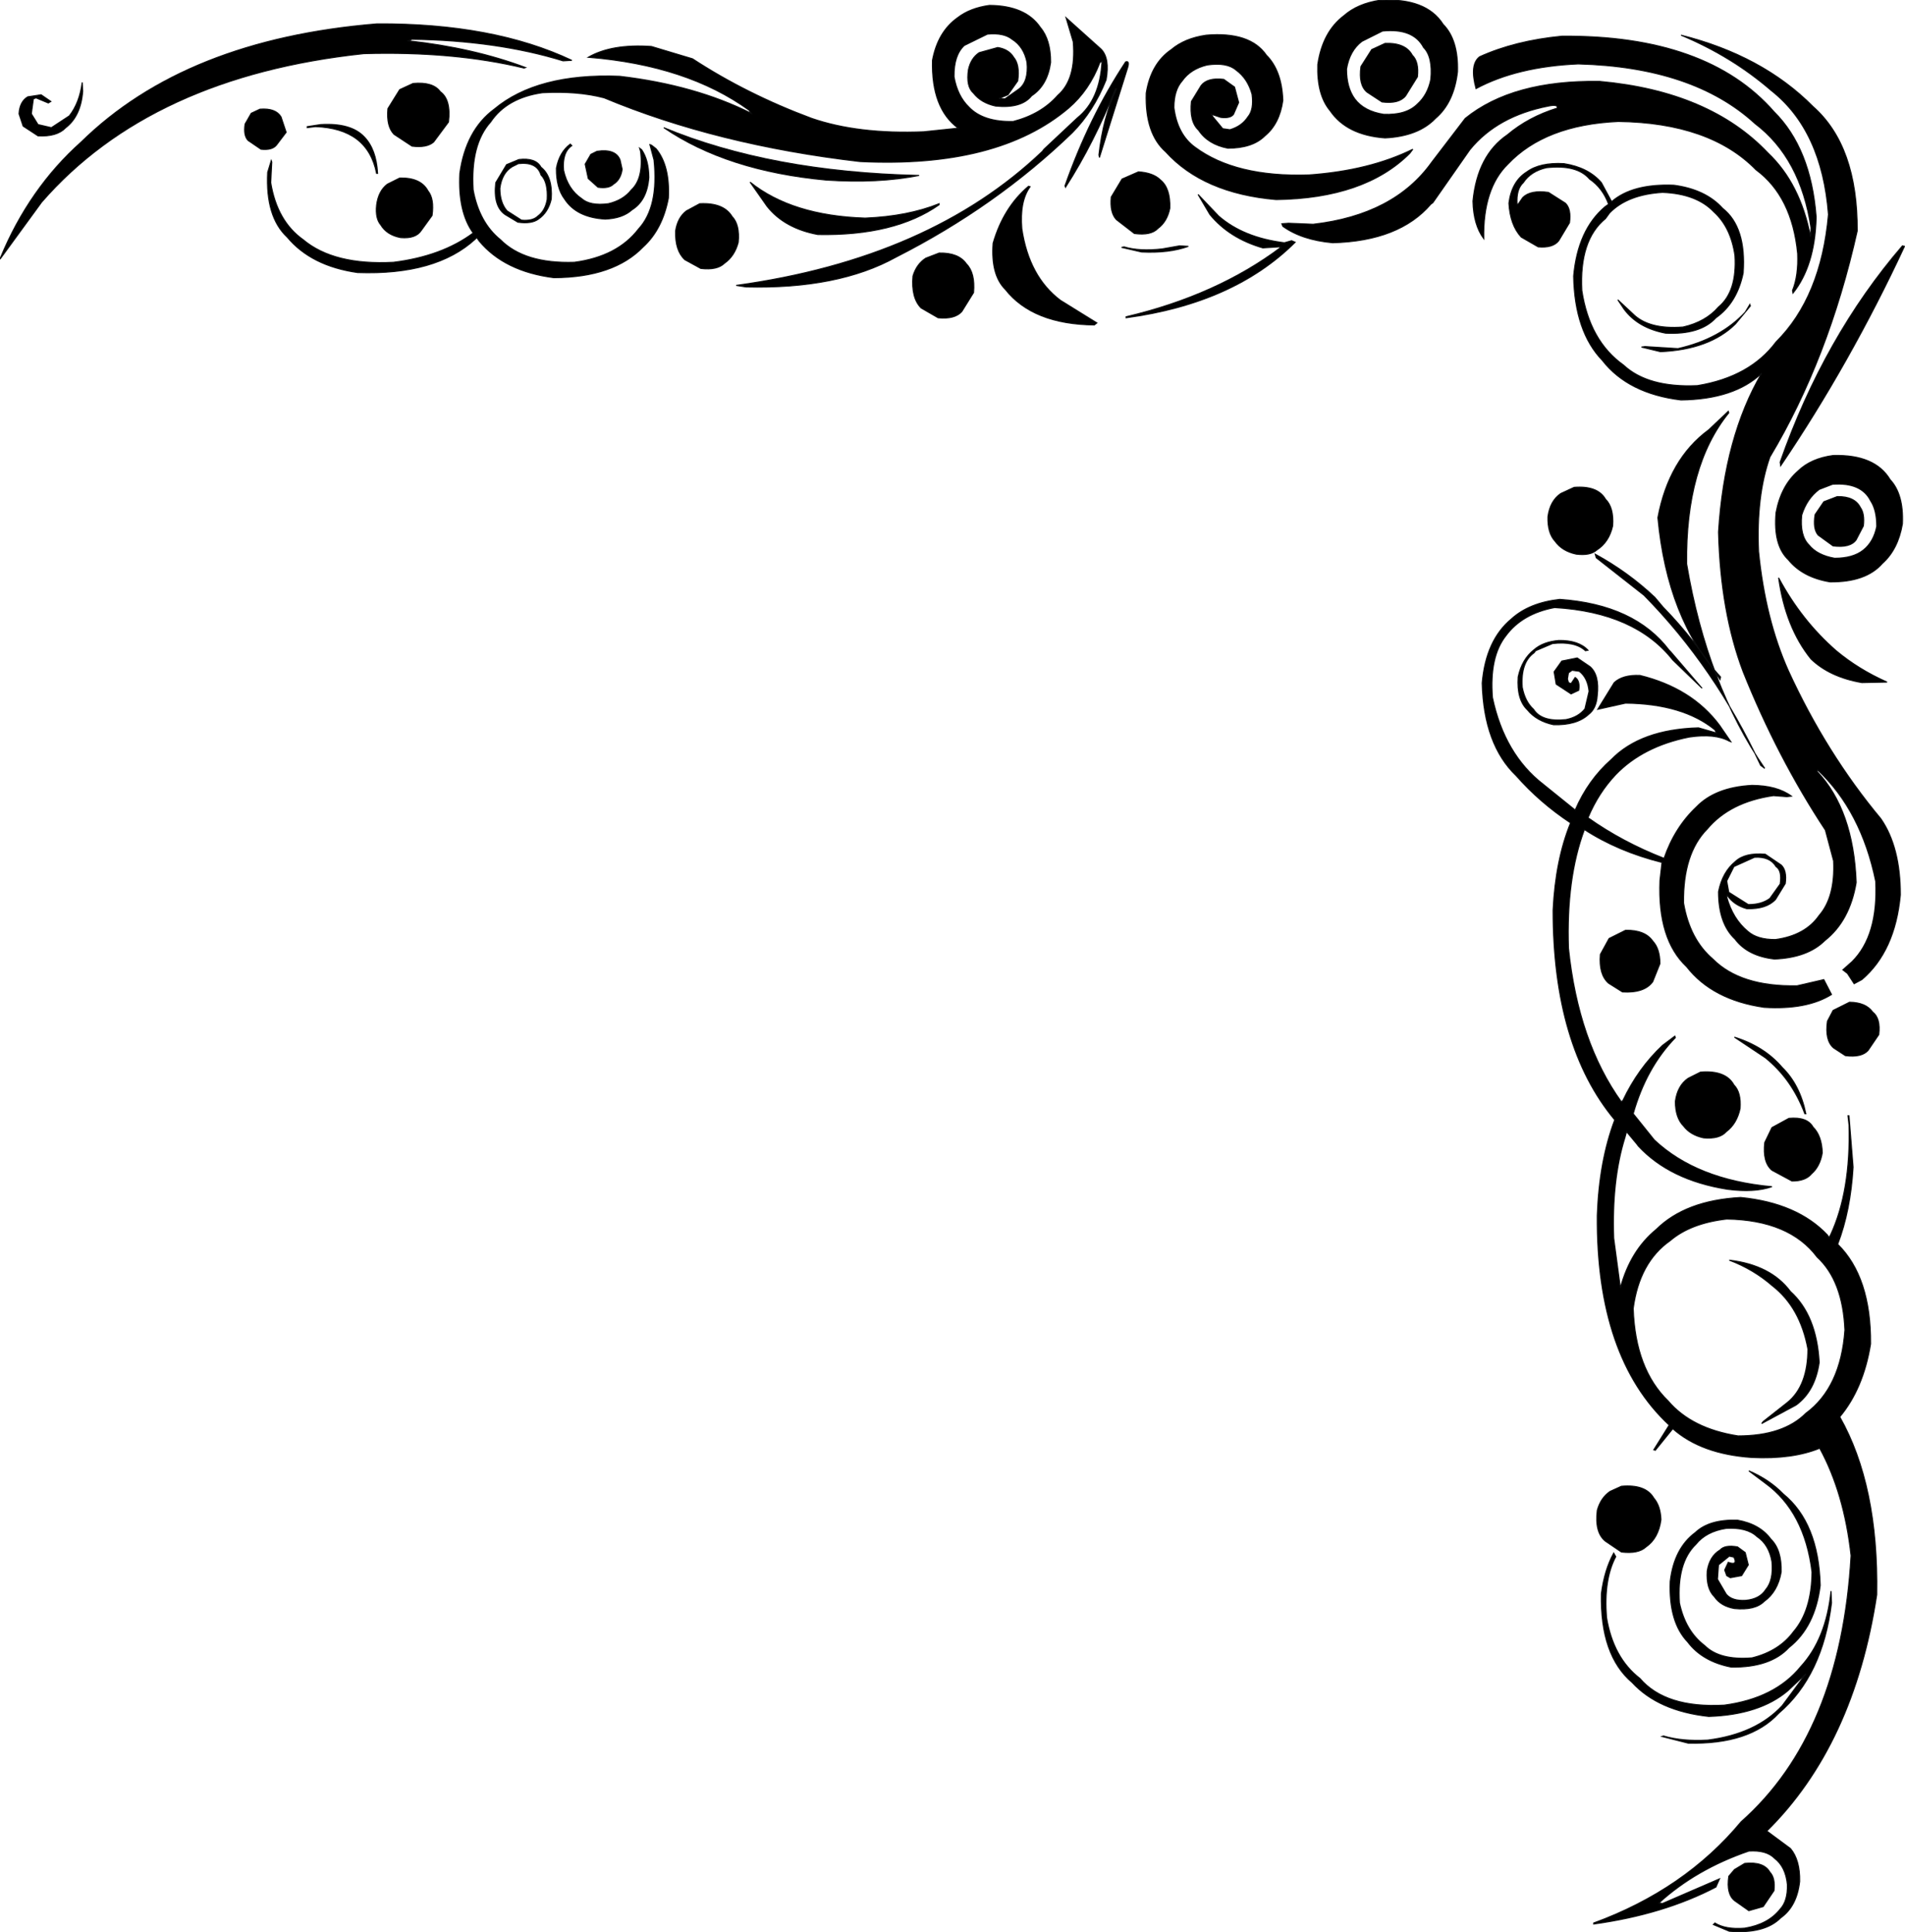
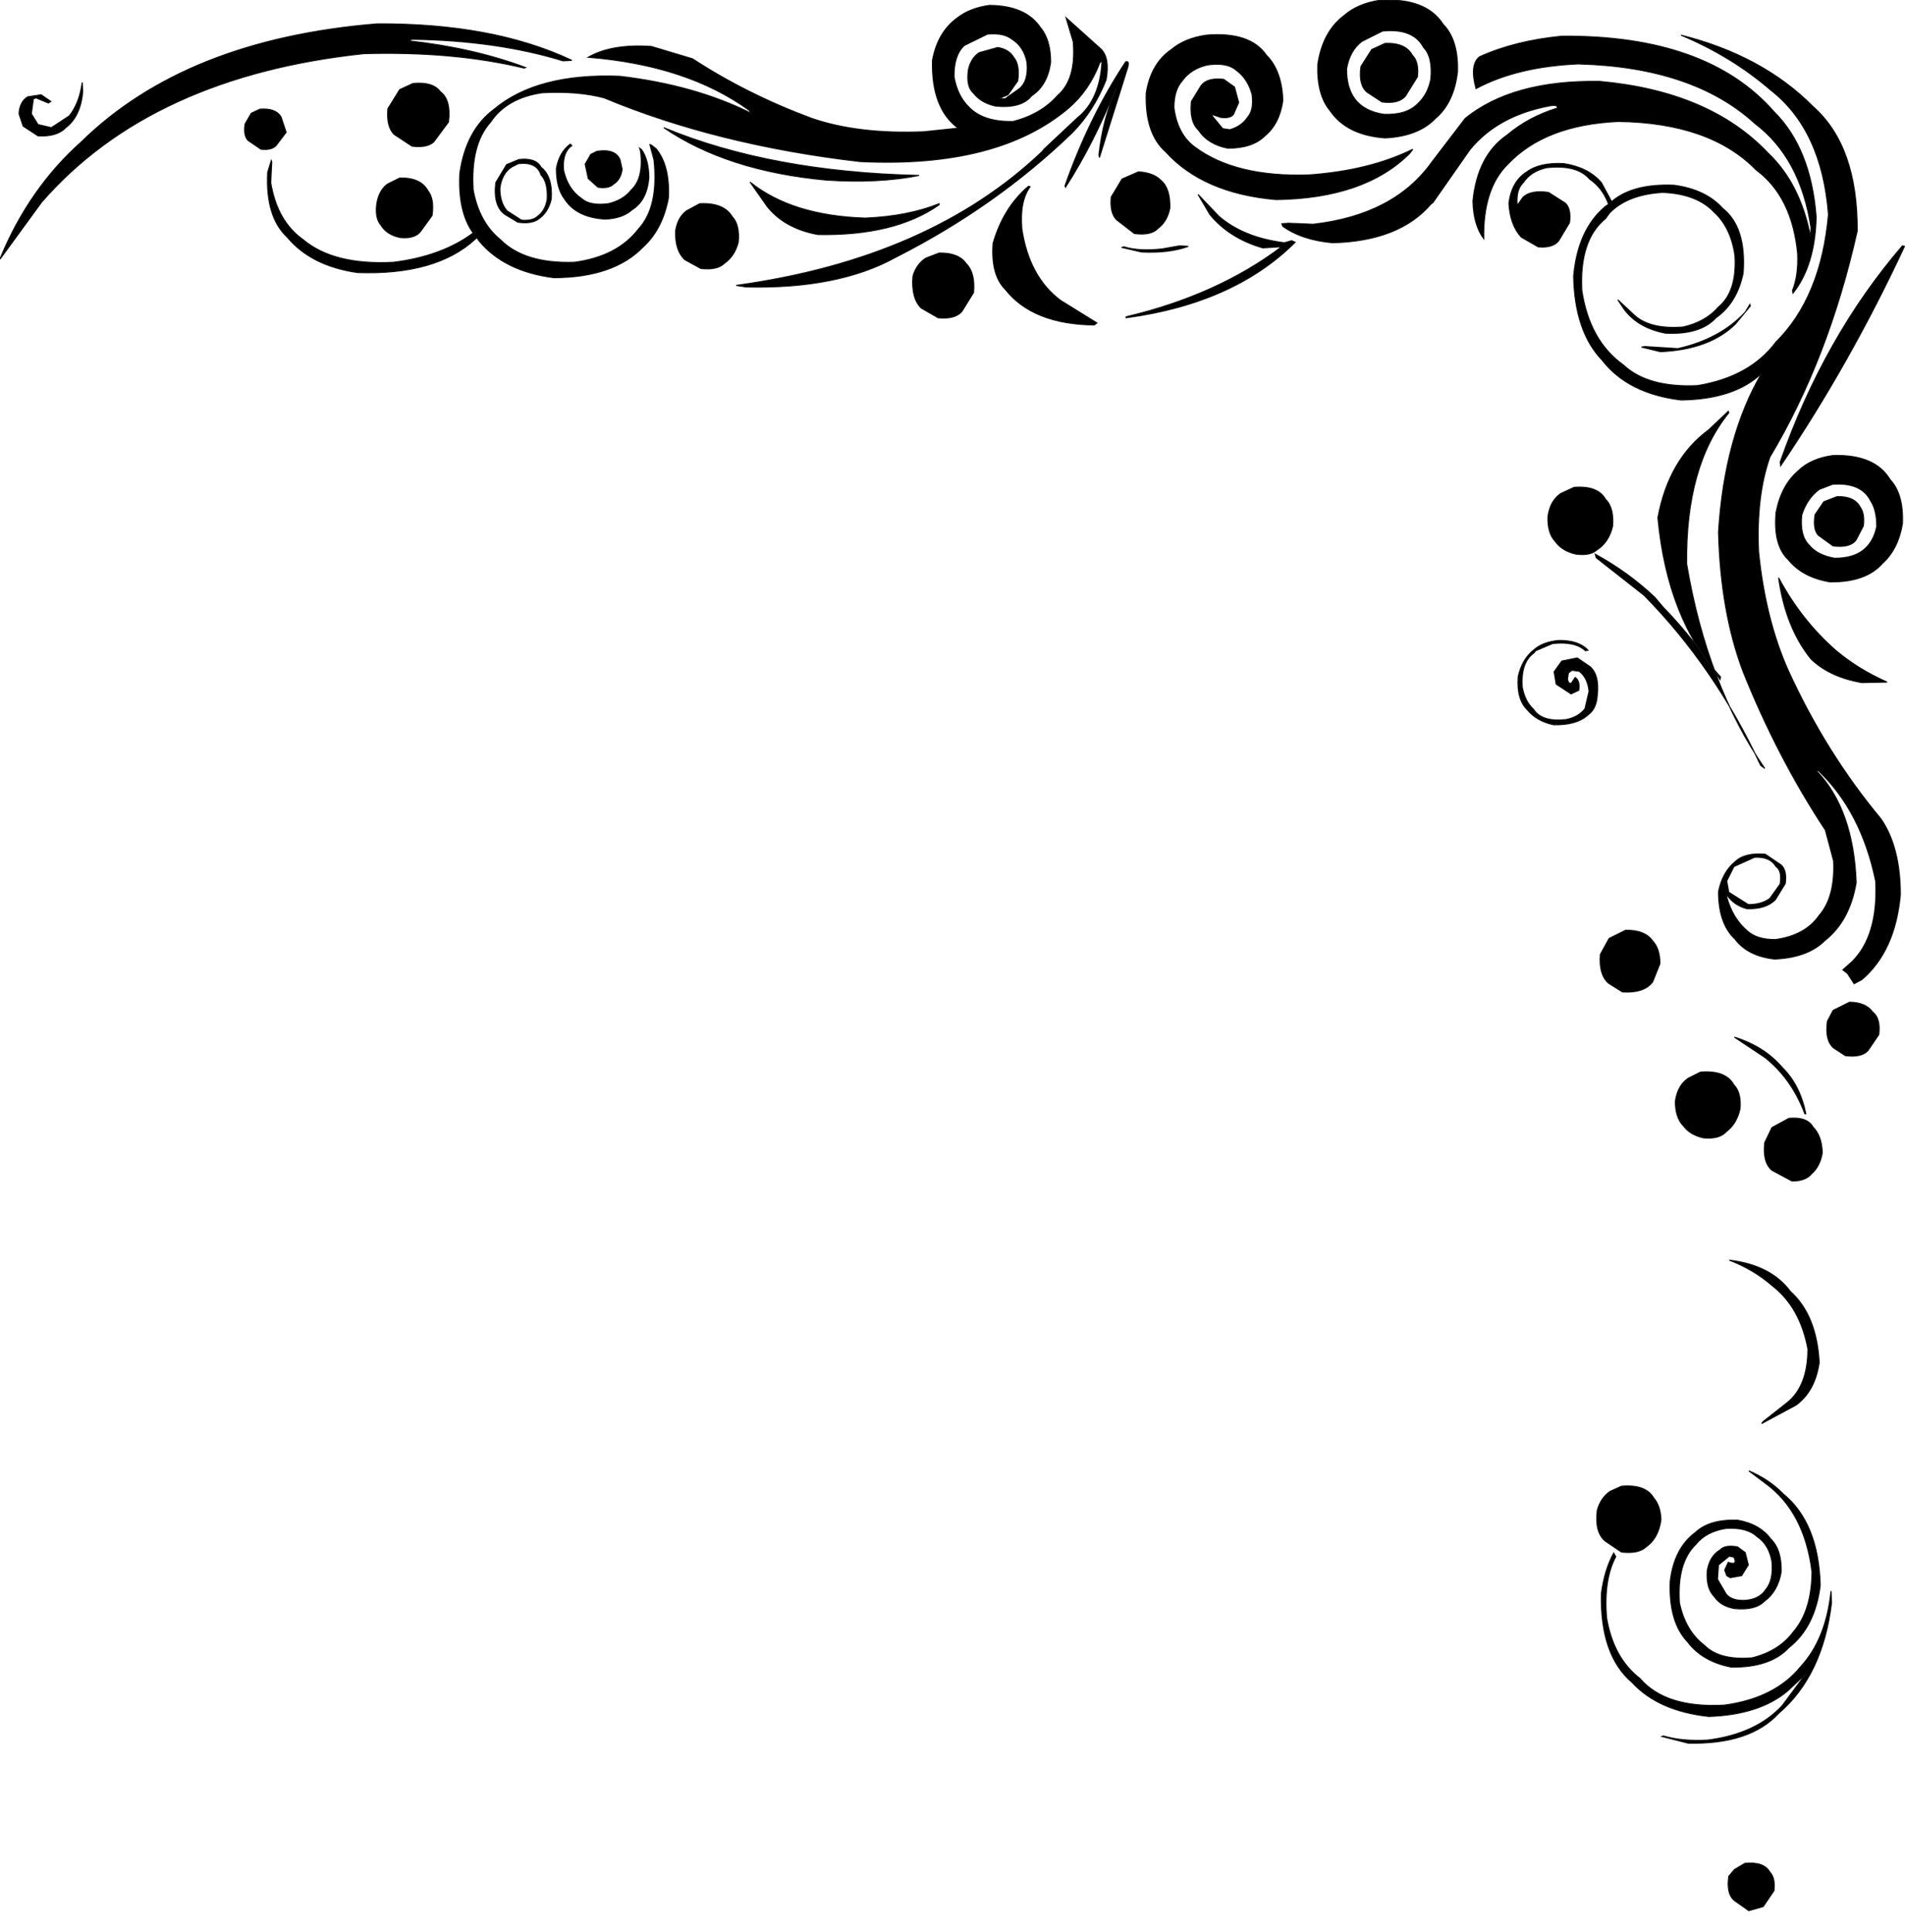
<svg xmlns="http://www.w3.org/2000/svg" width="1854" height="1880" version="1.1" desc="Created with decorsvg.com converter" viewBox="96.5 91.781 1854 1880">
  <path fill="rgb(0,0,0)" stroke="rgb(12,13,14)" stroke-width="1" opacity="1" d="M 1439.5 92 Q 1484.5 89.5 1501 115.5 Q 1515.9 130.6 1515 161.5 Q 1511.6 191.6 1493.5 207 Q 1476.9 224.4 1444.5 226 Q 1407.2 223.3 1391 199.5 Q 1378 184 1379 154.5 Q 1383.7 122.7 1404.5 107 Q 1417.8 95.3 1439.5 92 Z M 1442 122 L 1422 132 Q 1410 141 1407 159 Q 1407 177 1415 188 Q 1424 200 1443 203 Q 1465 204 1476 193 Q 1486 184 1489 169 Q 1491 147 1482 138 Q 1472 119 1442 122 Z " />
  <path fill="rgb(0,0,0)" stroke="rgb(12,13,14)" stroke-width="1" opacity="1" d="M 1059.5 97 Q 1094.7 97.3 1109 118.5 Q 1119.1 130.4 1119 152.5 Q 1115.9 174.9 1100.5 185 Q 1090.5 197.5 1065.5 195 Q 1051.5 192 1044 182.5 Q 1036.5 176 1039 159.5 Q 1041.4 148.4 1049.5 143 L 1067.5 138 Q 1078.3 139.7 1083 147.5 Q 1089.2 154.8 1087 170.5 L 1077.5 184 L 1069 187.5 L 1074.5 188 L 1088 178.5 Q 1097.7 171.2 1096 152.5 Q 1092.9 137.1 1081.5 130 Q 1073.5 123.5 1057.5 125 L 1035 136 Q 1024.7 145.5 1025 166.5 Q 1028.3 185.2 1039.5 196 Q 1053.4 210.6 1082.5 210 Q 1109.9 202.9 1126 184.5 Q 1144 169 1141 132.5 L 1134 109 L 1168 139.5 Q 1176.8 148.3 1173 169.5 Q 1160.8 200 1140 221 Q 1065.8 292.6 968.5 342 Q 912.2 373.2 822.5 371 L 813 369.5 Q 1001.6 343.4 1111 239 L 1112.5 237 L 1145 206.5 Q 1167 189 1169 151.5 L 1167 152.5 Q 1156.7 179.7 1136.5 197 Q 1067.5 255.5 933.5 249 Q 794.2 232.8 684.5 187 Q 658.8 180.2 624.5 182 Q 589.9 186.9 574 210.5 Q 554.3 232.3 557 276.5 Q 562.8 308.2 583.5 325 Q 606.9 348.6 655.5 347 Q 697.4 341.4 718 314.5 Q 737.7 293.2 733 247.5 L 729 232.5 L 730.5 233 L 735 236.5 Q 748.6 252.9 747 284.5 Q 741.3 314.8 722.5 332 Q 693.8 361.8 635.5 362 Q 587.6 355.9 563 326.5 L 560.5 323 L 559 324.5 Q 520.7 359.7 444.5 357 Q 399.4 350.6 376 322.5 Q 354.8 302.7 357 259.5 L 360.5 248 L 361 249.5 L 360 269.5 Q 366.1 306.9 391.5 325 Q 421.4 350.1 479.5 347 Q 526.6 341.1 557 318.5 Q 542.1 297.9 544 260.5 Q 549.9 218.4 577.5 198 Q 619.4 162.9 699.5 166 Q 772.9 174.6 827.5 202 L 825.5 199 Q 765.2 155.3 669 147.5 Q 691.8 134.3 730.5 137 L 770.5 149 Q 823.1 183.4 886.5 207 Q 931.9 222.6 995.5 220 L 1029 216.5 Q 1002.8 197.2 1004 150.5 Q 1009.2 122.7 1028.5 109 Q 1040.6 99.6 1059.5 97 Z " />
  <path fill="rgb(0,0,0)" stroke="rgb(12,13,14)" stroke-width="1" opacity="1" d="M 463.5 115 Q 576.6 114.4 653 150.5 L 644.5 151 Q 580.3 131.2 497.5 130 L 494 131.5 Q 557.1 138.4 608 157.5 L 606.5 158 Q 538 141.5 450.5 144 Q 243.6 166.1 137 288.5 L 96.5 344 L 97 342.5 Q 125 275 175.5 230 Q 277.2 130.2 463.5 115 Z " />
  <path fill="rgb(0,0,0)" stroke="rgb(12,13,14)" stroke-width="1" opacity="1" d="M 1270.5 126 Q 1313.1 122.4 1329 145.5 Q 1344 160.5 1345 189.5 Q 1341.8 212.3 1327.5 224 Q 1315.5 236 1291.5 236 Q 1272.2 232.3 1263 218.5 Q 1253.9 210.1 1256 190.5 L 1265.5 175 Q 1271.6 167.1 1287.5 169 L 1298 176.5 L 1302 191.5 L 1297 203 Q 1293.9 207.2 1284.5 206 L 1275.5 203 L 1277 205.5 L 1286.5 217 L 1293.5 218 Q 1305.1 214.6 1311 205.5 Q 1317 198.5 1315 183.5 Q 1310.8 168.2 1299.5 160 Q 1290.7 152.3 1271.5 155 Q 1255.3 158.8 1247 170.5 Q 1239 179.5 1239 196.5 Q 1242.4 222.6 1259.5 235 Q 1299.1 264.4 1370.5 262 Q 1429.3 257.8 1471.5 237 L 1468.5 241 Q 1424.8 284.8 1338.5 286 Q 1267.6 279.9 1231 239.5 Q 1210.8 221.7 1212 182.5 Q 1216.6 153.6 1236.5 140 Q 1249.5 129 1270.5 126 Z " />
  <path fill="rgb(0,0,0)" stroke="rgb(12,13,14)" stroke-width="1" opacity="1" d="M 1732.5 126 Q 1811.7 145.8 1861 195.5 Q 1904.5 234 1904 316.5 Q 1876.1 441.1 1819 536.5 Q 1805.6 574.6 1808 628.5 Q 1814.6 694.4 1837 744.5 Q 1873.8 824.7 1927 888.5 Q 1946 916 1946 962.5 Q 1940.9 1017.4 1908.5 1045 L 1901 1049 L 1894.5 1039 L 1890 1035.5 L 1899 1027.5 Q 1924.4 1002.4 1922 949.5 Q 1908 881 1865.5 841 L 1865 842.5 Q 1900.4 880.1 1903 950.5 Q 1896.8 987.8 1872.5 1007 Q 1855.7 1023.7 1823.5 1025 Q 1797.4 1022.1 1785 1005.5 Q 1769 990.5 1769 959.5 Q 1772.8 940.3 1785.5 930 Q 1794.8 921.3 1814.5 923 L 1830 933.5 Q 1835.7 938.8 1834 951.5 L 1824.5 967 Q 1815.6 976.6 1796.5 976 Q 1784 972.5 1777.5 963 L 1777 964.5 Q 1782.8 985.8 1797.5 998 Q 1806.8 1006.2 1824.5 1006 Q 1853.5 1002 1867 982.5 Q 1882.6 964.6 1881 929.5 L 1873 899.5 Q 1826.5 829 1793 745.5 Q 1771 687.5 1769 609.5 Q 1774.8 516.6 1811 455 Q 1784.5 480.3 1732.5 481 Q 1681.2 474.8 1656 442.5 Q 1629 414.5 1628 360.5 Q 1632 315.5 1658.5 293 L 1662 290.5 Q 1656.3 274.7 1643.5 266 Q 1631.3 251.7 1601.5 255 Q 1586.4 258.4 1579 269.5 Q 1572 275.9 1573 290.5 L 1574 290.5 L 1578.5 284 Q 1586 276.5 1603.5 279 L 1620 289.5 Q 1625.8 295.2 1624 308.5 L 1613.5 326 Q 1607.8 333.3 1593.5 332 L 1577 322.5 Q 1566.2 310.8 1565 289.5 Q 1567.7 268.2 1582.5 259 Q 1595.2 249.7 1618.5 251 Q 1642.3 254.7 1655 269.5 L 1665 288 Q 1685.3 270.4 1725.5 272 Q 1756.4 276.1 1773 294.5 Q 1796.2 312.8 1793 357.5 Q 1787 386.5 1766.5 401 Q 1751.2 417.7 1717.5 416 Q 1690.6 410.9 1677 392.5 L 1671 383.5 L 1685.5 397 Q 1700.9 412.6 1734.5 410 Q 1756.5 405 1769 390.5 Q 1787.1 375.6 1785 340.5 Q 1781 312.9 1764.5 298 Q 1747.7 280.3 1714.5 279 Q 1680.4 281.1 1663 299 L 1659 304.5 Q 1633.4 325.4 1636 374.5 Q 1643.5 423.5 1676.5 447 Q 1700.3 469.2 1748.5 467 Q 1799.6 458.6 1825 424.5 Q 1868.9 380.9 1876 300.5 Q 1869.7 218.8 1820.5 180 Q 1781.9 146.6 1732.5 126 Z M 1804 926 L 1784 935 L 1777 949 L 1779 960 L 1798 972 Q 1811 972 1819 966 L 1829 952 Q 1831 939 1825 935 Q 1819 925 1804 926 Z " />
  <path fill="rgb(0,0,0)" stroke="rgb(12,13,14)" stroke-width="1" opacity="1" d="M 1616.5 127 Q 1757.7 125.8 1823 200.5 Q 1858.9 236.1 1864 302.5 L 1864 304.5 Q 1862.6 350.6 1841.5 377 L 1841 374.5 Q 1846.9 359.9 1846 338.5 Q 1840.6 282.9 1805.5 257 Q 1760.8 211.2 1671.5 210 Q 1600.2 213.2 1564 251.5 Q 1539.7 275.2 1540.5 324 Q 1530.5 310.5 1530 287.5 Q 1534.4 242.9 1563.5 223 Q 1584 205.7 1612 197 Q 1613 193 1603.5 195 Q 1553.7 204.7 1527 237.5 L 1491 289 L 1489 290.5 Q 1458.3 326.3 1393.5 328 Q 1363.5 325.3 1345 312 L 1344 309.5 L 1350.5 309 L 1374.5 310 Q 1453.4 300.9 1490 249.5 L 1522.5 207 Q 1568.6 169.6 1653.5 171 Q 1760.3 180.7 1817 240.5 Q 1848.6 270.4 1858.5 322 L 1859 313.5 Q 1848.9 245.6 1804.5 212 Q 1744.5 157 1632.5 154 Q 1573 156.6 1533 178 Q 1526.6 154.6 1536.5 147 Q 1570.9 131.4 1616.5 127 Z " />
  <path fill="rgb(0,0,0)" stroke="rgb(12,13,14)" stroke-width="1" opacity="1" d="M 1444.5 134 Q 1464.3 133.2 1471 145.5 Q 1477.6 151.9 1476 166.5 L 1464.5 185 Q 1458.1 193.1 1441.5 191 L 1427 181.5 Q 1418.5 174.5 1421 156.5 L 1431.5 140 L 1444.5 134 Z " />
  <path fill="rgb(0,0,0)" stroke="rgb(12,13,14)" stroke-width="1" opacity="1" d="M 1192 152 Q 1196 150.6 1194 157.5 L 1166.5 245 L 1166 242.5 Q 1170 206 1183 178.5 L 1182 178.5 Q 1161.6 230.1 1133.5 274 L 1133 272.5 Q 1156.6 205.6 1192 152 Z " />
  <path fill="rgb(0,0,0)" stroke="rgb(12,13,14)" stroke-width="1" opacity="1" d="M 176.5 172 L 177 180.5 Q 175.2 204.7 160.5 216 Q 152 225 133.5 224 L 119 214.5 L 115 202.5 Q 115.7 190.7 123.5 186 L 136.5 184 L 146 190.5 L 143.5 192 L 131.5 187 L 129 188 L 127 202.5 L 133.5 213 L 146.5 216 L 164 204.5 Q 173.9 191.9 176.5 172 Z " />
  <path fill="rgb(0,0,0)" stroke="rgb(12,13,14)" stroke-width="1" opacity="1" d="M 498.5 173 Q 517.9 171.2 525 181 Q 535.6 188.7 533 210.5 L 518.5 230 Q 511.8 235.8 497.5 234 L 480 222.5 Q 472.4 214.7 474 197.5 L 485.5 179 L 498.5 173 Z " />
  <path fill="rgb(0,0,0)" stroke="rgb(12,13,14)" stroke-width="1" opacity="1" d="M 349.5 198 Q 364.7 196.8 370 205.5 L 375 220.5 L 365.5 233 Q 361.2 238.2 350.5 237 L 338 228.5 Q 333.3 223.7 335 212.5 L 341 202 L 349.5 198 Z " />
-   <path fill="rgb(0,0,0)" stroke="rgb(12,13,14)" stroke-width="1" opacity="1" d="M 408.5 213 Q 438 211.2 451 225 Q 462.7 237.1 464 260.5 L 463 260.5 Q 458.6 238.4 443.5 227 Q 428.6 215.9 403.5 215 L 395.5 216 L 395.5 215 L 408.5 213 Z " />
  <path fill="rgb(0,0,0)" stroke="rgb(12,13,14)" stroke-width="1" opacity="1" d="M 742.5 216 Q 846.8 259.2 991 262.5 Q 951.4 270.4 900.5 267 Q 804.1 258.1 742.5 216 Z " />
  <path fill="rgb(0,0,0)" stroke="rgb(12,13,14)" stroke-width="1" opacity="1" d="M 651.5 232 L 653 233.5 Q 643.5 240 645 257.5 Q 649.1 275.9 662.5 285 Q 670.7 292.3 688.5 290 Q 703.1 286.6 711 276.5 Q 722.9 265.4 720 239.5 L 719 236 L 721 237.5 Q 727.9 247.6 728 264.5 Q 726.3 286.8 711.5 296 Q 702.3 304.3 685.5 305 Q 657.6 303.4 646 285.5 Q 637.8 274.7 638 255.5 Q 640.9 239.9 651.5 232 Z " />
  <path fill="rgb(0,0,0)" stroke="rgb(12,13,14)" stroke-width="1" opacity="1" d="M 677.5 239 Q 695.7 236.3 700 247.5 L 702 256.5 Q 700.6 266.6 693.5 271 Q 689 275.5 678.5 274 L 669 265.5 L 666 251.5 L 671.5 242 L 677.5 239 Z " />
  <path fill="rgb(0,0,0)" stroke="rgb(12,13,14)" stroke-width="1" opacity="1" d="M 601.5 247 Q 617.9 245.1 623 254.5 Q 634.5 263.5 633 285.5 Q 630 298.5 620.5 305 Q 613.9 309.9 600.5 308 L 588 300.5 Q 576.3 292.2 579 269.5 L 589.5 252 L 601.5 247 Z M 601 251 L 595 254 Q 585 260 583 275 Q 583 289 590 297 L 604 306 Q 615 307 620 302 Q 627 297 629 286 Q 630 269 623 262 Q 619 249 601 251 Z " />
  <path fill="rgb(0,0,0)" stroke="rgb(12,13,14)" stroke-width="1" opacity="1" d="M 1204.5 259 Q 1218.9 259.9 1226 267 Q 1235.7 275 1235 294.5 Q 1232.4 307.4 1223.5 314 Q 1216.7 321.2 1200.5 319 L 1183 305.5 Q 1176.5 298.5 1178 283.5 L 1188.5 266 L 1204.5 259 Z " />
  <path fill="rgb(0,0,0)" stroke="rgb(12,13,14)" stroke-width="1" opacity="1" d="M 485.5 265 Q 506 264.5 513 277.5 Q 519.3 285.2 517 301.5 L 506.5 316 Q 501.2 324.2 486.5 323 Q 473 320.5 467 310.5 Q 461.7 304.3 463 291.5 Q 464.7 277.7 473.5 271 L 485.5 265 Z " />
  <path fill="rgb(0,0,0)" stroke="rgb(12,13,14)" stroke-width="1" opacity="1" d="M 826.5 269 Q 867.3 301.7 938.5 304 Q 979.8 302.3 1010.5 290 L 1010.5 291 Q 967.4 321.4 892.5 320 Q 860 314 843 292.5 L 826.5 269 Z " />
  <path fill="rgb(0,0,0)" stroke="rgb(12,13,14)" stroke-width="1" opacity="1" d="M 1097.5 273 L 1099 273.5 Q 1088.7 287.7 1091 314.5 Q 1098 361 1128.5 384 L 1164 406 L 1161.5 408 Q 1101.7 407.3 1075 373.5 Q 1060.7 359.3 1063 328.5 Q 1073.1 293.6 1097.5 273 Z " />
  <path fill="rgb(0,0,0)" stroke="rgb(12,13,14)" stroke-width="1" opacity="1" d="M 1262.5 281 L 1282.5 302 Q 1306.5 323 1346.5 328 L 1353.5 326 L 1357 327.5 Q 1297.4 386.9 1192.5 401 L 1192.5 400 Q 1280.7 379.2 1343 332.5 L 1341.5 332 L 1325.5 333 Q 1292.9 323.6 1274 300.5 L 1262.5 281 Z " />
  <path fill="rgb(0,0,0)" stroke="rgb(12,13,14)" stroke-width="1" opacity="1" d="M 777.5 290 Q 800.7 288.8 809 302.5 Q 816.6 310.4 815 327.5 Q 811.5 341 801.5 348 Q 794.4 354.9 778.5 353 L 763 344.5 Q 753.4 335.6 754 316.5 Q 756 303.5 764.5 297 L 777.5 290 Z " />
  <path fill="rgb(0,0,0)" stroke="rgb(12,13,14)" stroke-width="1" opacity="1" d="M 1244.5 331 L 1253 331.5 Q 1234.3 338.3 1207.5 337 L 1188 332.5 L 1190.5 332 Q 1205.5 336.5 1227.5 334 L 1244.5 331 Z " />
  <path fill="rgb(0,0,0)" stroke="rgb(12,13,14)" stroke-width="1" opacity="1" d="M 1948 331 L 1950 331.5 Q 1896.9 445.4 1829.5 545 L 1829 541.5 Q 1872 419.3 1948 331 Z " />
  <path fill="rgb(0,0,0)" stroke="rgb(12,13,14)" stroke-width="1" opacity="1" d="M 1010.5 338 Q 1029.4 337.6 1037 348.5 Q 1045.7 357.3 1044 376.5 L 1032.5 395 Q 1025.6 402.6 1009.5 401 L 993 391.5 Q 983.2 381.8 985 360.5 Q 988.4 348.9 997.5 343 L 1010.5 338 Z " />
  <path fill="rgb(0,0,0)" stroke="rgb(12,13,14)" stroke-width="1" opacity="1" d="M 1799.5 388 L 1800 389.5 L 1785.5 407 Q 1760.4 431.9 1712.5 434 L 1694 429.5 L 1697.5 429 L 1729.5 431 Q 1770.7 421.7 1795 395.5 L 1799.5 388 Z " />
  <path fill="rgb(0,0,0)" stroke="rgb(12,13,14)" stroke-width="1" opacity="1" d="M 1778.5 492 L 1779 493.5 Q 1736.9 545.4 1738 640.5 Q 1757.9 758.1 1814 839.5 L 1810 836.5 Q 1765.7 741.3 1696.5 671 L 1650 634.5 L 1649 631 Q 1681.3 648.7 1707 673 L 1715 682.5 Q 1746.1 714.4 1770.5 753 L 1771 750.5 Q 1719.2 694.3 1710 595.5 Q 1720.6 538.6 1759.5 510 L 1778.5 492 Z " />
  <path fill="rgb(0,0,0)" stroke="rgb(12,13,14)" stroke-width="1" opacity="1" d="M 1880.5 535 Q 1921.2 533.8 1936 558.5 Q 1949.3 572.7 1948 601.5 Q 1943.8 626.3 1928.5 640 Q 1912.4 658.4 1877.5 658 Q 1850.9 653.6 1837 636.5 Q 1822.1 622.4 1825 590.5 Q 1829.9 564.4 1846.5 550 Q 1858.9 537.9 1880.5 535 Z M 1880 563 L 1867 568 Q 1855 577 1850 593 Q 1848 613 1857 622 Q 1865 632 1882 635 Q 1900 635 1910 627 Q 1920 619 1923 604 Q 1923 588 1917 579 Q 1908 561 1880 563 Z " />
  <path fill="rgb(0,0,0)" stroke="rgb(12,13,14)" stroke-width="1" opacity="1" d="M 1628.5 566 Q 1651.3 564.2 1659 577.5 Q 1667.3 585.7 1666 603.5 Q 1662.4 619.4 1650.5 627 Q 1644.2 632.7 1630.5 631 Q 1616.9 628.1 1610 618.5 Q 1602.5 610.5 1603 594.5 Q 1605.1 579.1 1615.5 572 L 1628.5 566 Z " />
  <path fill="rgb(0,0,0)" stroke="rgb(12,13,14)" stroke-width="1" opacity="1" d="M 1884.5 575 Q 1901.4 574.6 1907 585.5 Q 1911.4 591.6 1910 603.5 L 1903 617 Q 1897.3 625.1 1880.5 623 L 1866 612.5 Q 1860.7 606.3 1863 592.5 L 1871.5 580 L 1884.5 575 Z " />
  <path fill="rgb(0,0,0)" stroke="rgb(12,13,14)" stroke-width="1" opacity="1" d="M 1827.5 654 Q 1849.6 695.4 1883.5 725 Q 1905.3 743.2 1933 755.5 L 1908.5 756 Q 1877.2 750.6 1859 733 Q 1834.2 702.3 1827.5 654 Z " />
-   <path fill="rgb(0,0,0)" stroke="rgb(12,13,14)" stroke-width="1" opacity="1" d="M 1614.5 675 Q 1687.4 680.1 1721 724.5 L 1722.5 726 L 1753 761.5 L 1724.5 734 Q 1687.9 687.6 1609.5 683 Q 1577.9 688.9 1562 710.5 Q 1545.9 730.9 1549 770.5 Q 1560.7 825.8 1598.5 855 L 1629.5 880 Q 1642.2 850.7 1664.5 831 Q 1693.1 801.6 1749.5 800 L 1767 805 L 1765.5 802 Q 1734.4 776.6 1678.5 776 L 1651.5 782 L 1653 779.5 L 1667.5 756 Q 1675.8 748.3 1692.5 749 Q 1743.1 761.4 1770 797.5 L 1781 813.5 L 1779.5 813 Q 1765.7 805.3 1740.5 809 Q 1695.5 818 1669 845.5 Q 1652.2 863.2 1642 887.5 Q 1675.4 911.2 1716 927 Q 1726.3 897 1747.5 877 Q 1765.9 857.9 1801.5 856 Q 1825.9 856.1 1840 866.5 L 1835.5 867 L 1822.5 866 Q 1780.1 872.1 1758 898.5 Q 1734.4 922.4 1735 970.5 Q 1741.1 1005.9 1763.5 1025 Q 1790.4 1052.1 1845.5 1051 L 1871.5 1045 L 1879 1059.5 Q 1855 1074.5 1813.5 1072 Q 1763.2 1064.8 1738 1032.5 Q 1709.6 1005.9 1712 948.5 L 1714 931 Q 1671.3 920.3 1638.5 899 Q 1620.7 946.7 1623 1014.5 Q 1632.5 1105.5 1674.5 1164 L 1676 1162.5 Q 1690.8 1131.3 1714.5 1109 L 1726.5 1100 L 1727 1101.5 Q 1698.7 1130.7 1686 1175.5 L 1706.5 1201 Q 1747.7 1239.8 1821 1246.5 Q 1804 1252.5 1777.5 1249 Q 1721.7 1240.1 1691 1207 L 1689.5 1205 L 1679.5 1193 L 1678 1198.5 Q 1665 1240 1667 1296.5 L 1673.5 1345 Q 1683.2 1308.7 1708.5 1288 Q 1736.9 1259.9 1790.5 1257 Q 1845.6 1262.4 1875 1293.5 L 1876.5 1296 L 1878 1293.5 Q 1897.8 1250.8 1896 1186.5 L 1895 1177.5 L 1896 1177.5 L 1900 1227.5 Q 1897.5 1270 1885 1302.5 Q 1917.5 1334.5 1917 1399.5 Q 1910 1443 1887 1470.5 Q 1924.8 1537.2 1923 1643.5 Q 1900.8 1789.8 1816 1873.5 L 1839 1890.5 Q 1848.4 1901.6 1848 1922.5 Q 1845.3 1946.8 1829.5 1958 Q 1813.8 1973.8 1779.5 1971 L 1764 1964.5 L 1765.5 1963 Q 1776 1969.5 1794.5 1968 Q 1817.3 1964.3 1829 1949.5 Q 1836.5 1941.5 1836 1925.5 Q 1834.3 1908.2 1823.5 1900 Q 1815.6 1891.9 1798.5 1893 Q 1747.1 1910.6 1711 1943.5 L 1714.5 1944 L 1770 1920 L 1766.5 1928 Q 1715.6 1954.6 1647.5 1964 L 1647.5 1963 Q 1736.1 1930.6 1791 1864.5 Q 1888.1 1778.6 1898 1605.5 Q 1891.3 1544.7 1867.5 1501 Q 1840.9 1511.9 1801.5 1510 Q 1752.3 1506.7 1724.5 1482 L 1707.5 1503 L 1706 1502.5 L 1721 1478.5 Q 1650 1412.5 1651 1274.5 Q 1652.9 1221.4 1668 1181.5 Q 1608 1109.5 1608 977.5 Q 1610.3 928.8 1625 892.5 Q 1595.2 872.8 1572 846.5 Q 1540.6 816.4 1539 756.5 Q 1542.6 714.6 1567.5 694 Q 1584.8 678.3 1614.5 675 Z M 1777 1278 Q 1742 1282 1722 1299 Q 1692 1320 1686 1365 Q 1688 1424 1720 1455 Q 1743 1482 1788 1489 Q 1832 1489 1854 1467 Q 1888 1442 1892 1386 Q 1890 1338 1865 1315 Q 1838 1279 1777 1278 Z " />
  <path fill="rgb(0,0,0)" stroke="rgb(12,13,14)" stroke-width="1" opacity="1" d="M 1613.5 715 Q 1632.8 714.7 1642 724.5 L 1639.5 725 Q 1629.4 715.6 1607.5 718 L 1591 725 L 1589.5 727 Q 1576.3 736.3 1578 760.5 Q 1580.7 774.5 1589 782 Q 1596.9 794.5 1620.5 792 Q 1632.6 789.6 1639 781.5 L 1643 764.5 Q 1641.7 751.3 1633.5 745 L 1626.5 744 L 1623 746.5 L 1622 752.5 L 1623 756 L 1625.5 757 L 1629.5 751 Q 1634.4 754.1 1633 763.5 L 1625.5 767 L 1611 757.5 L 1609 745.5 L 1616.5 735 L 1631.5 732 L 1644 740.5 Q 1653.3 748.7 1651 768.5 Q 1650.2 781.2 1642.5 787 Q 1631.1 797.6 1608.5 797 Q 1592 793.5 1583 782.5 Q 1572.5 772.5 1574 750.5 Q 1577.7 733.2 1589.5 724 Q 1598.3 716.3 1613.5 715 Z " />
  <path fill="rgb(0,0,0)" stroke="rgb(12,13,14)" stroke-width="1" opacity="1" d="M 1678.5 997 Q 1697.4 996.6 1705 1007.5 Q 1712 1015 1712 1029.5 L 1705 1047 Q 1696.9 1058.3 1675.5 1057 L 1662 1048.5 Q 1652.4 1040.1 1654 1020.5 L 1662.5 1005 L 1678.5 997 Z " />
  <path fill="rgb(0,0,0)" stroke="rgb(12,13,14)" stroke-width="1" opacity="1" d="M 1896.5 1067 Q 1912.3 1067.2 1919 1076.5 Q 1926.9 1082.6 1925 1098.5 L 1914.5 1114 Q 1908 1121 1892.5 1119 L 1881 1111.5 Q 1872.4 1104.1 1875 1085.5 L 1880.5 1075 L 1896.5 1067 Z " />
  <path fill="rgb(0,0,0)" stroke="rgb(12,13,14)" stroke-width="1" opacity="1" d="M 1784.5 1101 Q 1813.5 1110 1831 1130.5 Q 1848.2 1147.3 1854 1175.5 L 1853 1175.5 Q 1840.3 1141.7 1814.5 1121 L 1784.5 1101 Z " />
  <path fill="rgb(0,0,0)" stroke="rgb(12,13,14)" stroke-width="1" opacity="1" d="M 1751.5 1135 Q 1776 1133 1784 1147.5 Q 1791.2 1154.8 1790 1170.5 Q 1786.8 1185.3 1776.5 1193 Q 1769.9 1200.4 1754.5 1199 Q 1741.7 1196.3 1735 1187.5 Q 1727 1179.5 1727 1163.5 Q 1729.1 1148.1 1739.5 1141 L 1751.5 1135 Z " />
  <path fill="rgb(0,0,0)" stroke="rgb(12,13,14)" stroke-width="1" opacity="1" d="M 1837.5 1180 Q 1855.2 1178.3 1861 1188.5 Q 1869.5 1197 1870 1213.5 Q 1867.8 1226.8 1859.5 1234 Q 1853.6 1241.1 1840.5 1241 L 1821 1230.5 Q 1811.8 1222.7 1814 1203.5 L 1821 1189 L 1837.5 1180 Z " />
  <path fill="rgb(0,0,0)" stroke="rgb(12,13,14)" stroke-width="1" opacity="1" d="M 1779.5 1318 Q 1819.8 1322.7 1839 1348.5 Q 1864.5 1371.5 1867 1417.5 Q 1863 1445.5 1844.5 1459 L 1811 1477 L 1812.5 1475 L 1836 1456.5 Q 1855.9 1440.4 1856 1404.5 Q 1848.5 1364 1821.5 1343 Q 1803.2 1327 1779.5 1318 Z " />
  <path fill="rgb(0,0,0)" stroke="rgb(12,13,14)" stroke-width="1" opacity="1" d="M 1798.5 1523 Q 1818.2 1531.3 1832 1545.5 Q 1866.4 1573.6 1868 1634.5 Q 1863 1675 1837.5 1695 Q 1819.5 1714.5 1781.5 1714 Q 1753.4 1708.6 1739 1689.5 Q 1720.4 1670.1 1722 1630.5 Q 1725.8 1598.3 1746.5 1583 Q 1760.1 1570.1 1787.5 1571 Q 1809.2 1574.8 1820 1589.5 Q 1830.6 1599.9 1830 1621.5 Q 1826.6 1640.6 1813.5 1650 Q 1804.5 1659 1784.5 1657 Q 1771.3 1654.7 1765 1645.5 Q 1756.9 1637.6 1758 1620.5 Q 1760.2 1606.2 1770.5 1600 Q 1775.2 1594.8 1787.5 1597 L 1795 1602.5 L 1798 1614.5 L 1791.5 1625 L 1780.5 1627 L 1777 1625 L 1775 1619.5 L 1778.5 1612 Q 1786.4 1614.9 1785 1609.5 L 1784 1607 L 1779.5 1606 L 1769 1614.5 L 1768 1628.5 L 1776.5 1643 Q 1782.2 1649.8 1795.5 1649 Q 1809.2 1647.7 1815 1638.5 Q 1822.6 1629.6 1821 1611.5 Q 1818.2 1594.8 1806.5 1587 Q 1796.7 1577.8 1776.5 1579 Q 1757 1582 1747 1594.5 Q 1728.4 1612.4 1731 1651.5 Q 1736.8 1678.8 1755.5 1693 Q 1770 1707.5 1801.5 1705 Q 1828 1698.5 1842 1679.5 Q 1859.6 1659.1 1860 1621.5 Q 1852.8 1562.8 1814.5 1535 L 1798.5 1523 Z " />
  <path fill="rgb(0,0,0)" stroke="rgb(12,13,14)" stroke-width="1" opacity="1" d="M 1674.5 1538 Q 1698.1 1535.9 1706 1549.5 Q 1712.5 1557 1713 1570.5 Q 1710.6 1588.6 1698.5 1597 Q 1691 1604 1674.5 1602 L 1659 1591.5 Q 1648.4 1583.1 1651 1561.5 Q 1654.3 1549.3 1663.5 1543 L 1674.5 1538 Z " />
  <path fill="rgb(0,0,0)" stroke="rgb(12,13,14)" stroke-width="1" opacity="1" d="M 1667 1603 L 1669 1606.5 Q 1657.2 1628.7 1660 1665.5 Q 1666.5 1705 1692.5 1725 Q 1717.4 1754.1 1774.5 1751 Q 1823.9 1744.4 1849 1713.5 Q 1873.7 1686.7 1878.5 1640 L 1879 1651.5 Q 1870.4 1722.4 1827.5 1759 Q 1799.4 1789.4 1739.5 1788 L 1714 1781.5 L 1715.5 1781 Q 1733.6 1786.4 1758.5 1785 Q 1805.5 1779 1831 1751.5 L 1854 1720.5 L 1836.5 1737 Q 1808.9 1760.4 1759.5 1762 Q 1710.6 1756.7 1685 1729 Q 1653.7 1702.5 1655 1642.5 Q 1658 1619.4 1667 1603 Z " />
  <path fill="rgb(0,0,0)" stroke="rgb(12,13,14)" stroke-width="1" opacity="1" d="M 1794.5 1905 Q 1813 1903 1819 1913.5 Q 1824.4 1919.1 1823 1931.5 L 1812.5 1947 L 1798.5 1951 L 1785 1941.5 Q 1776.4 1935.1 1779 1917.5 L 1784.5 1911 L 1794.5 1905 Z " />
</svg>